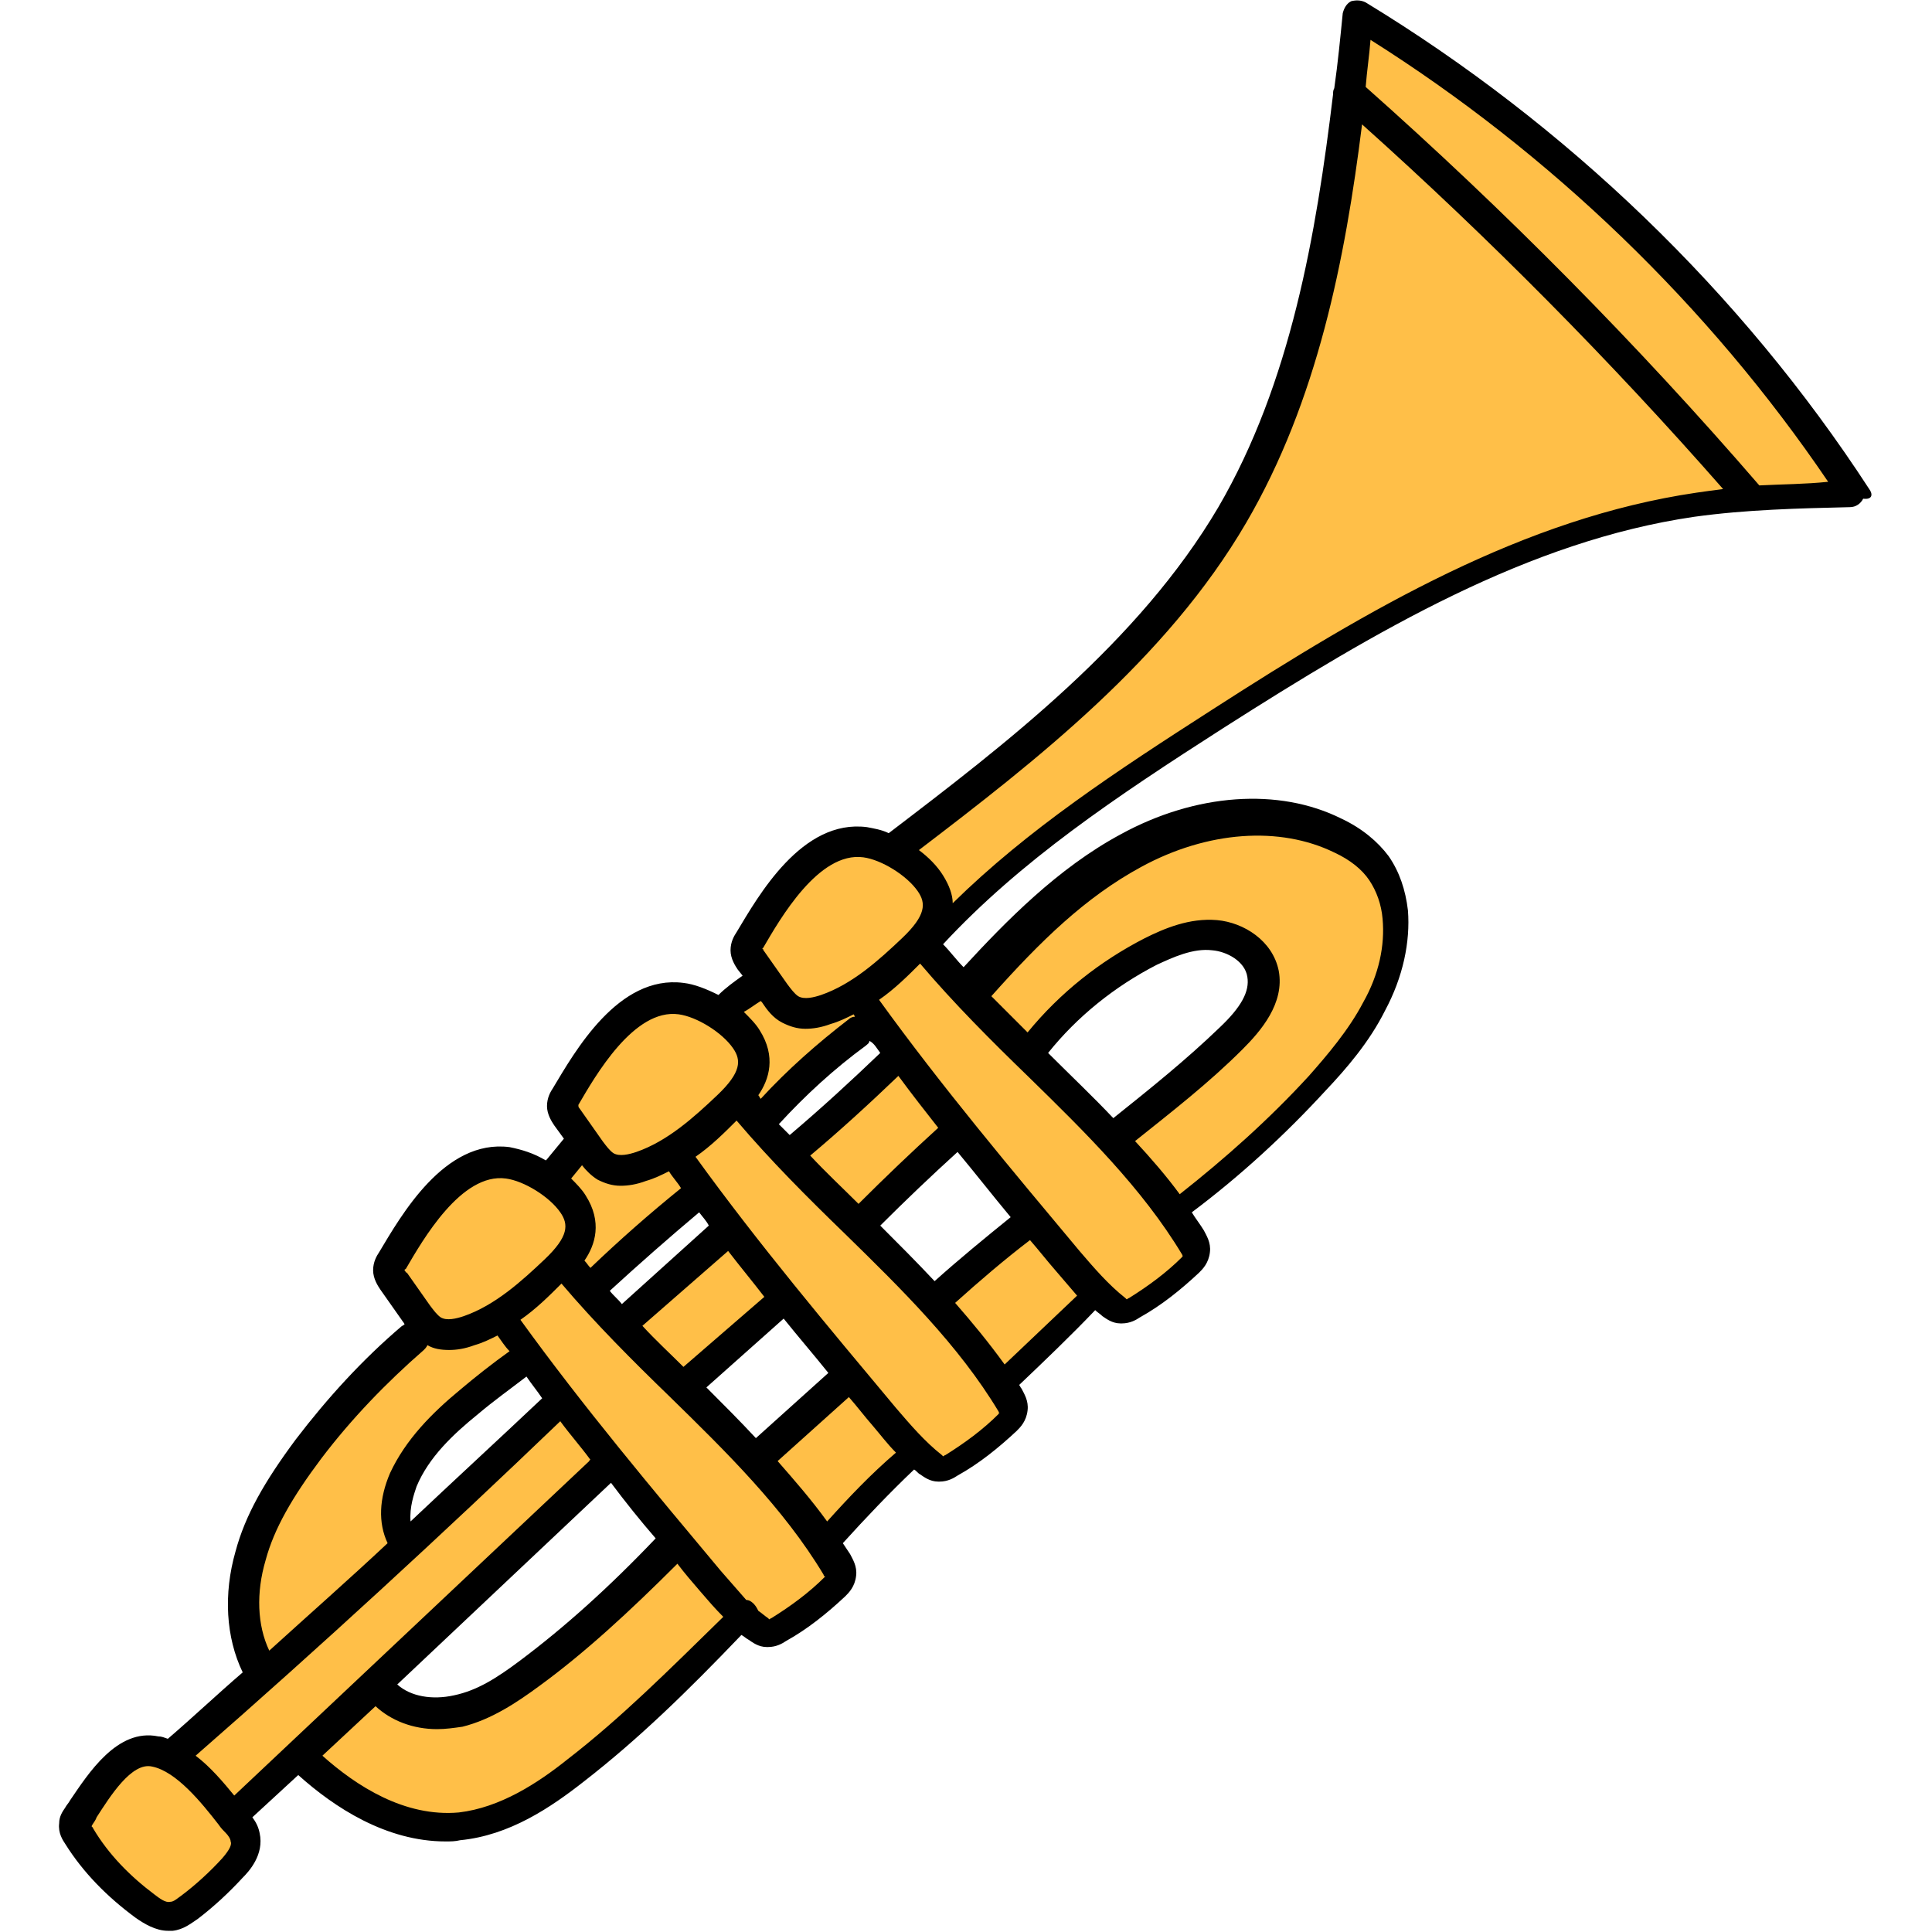
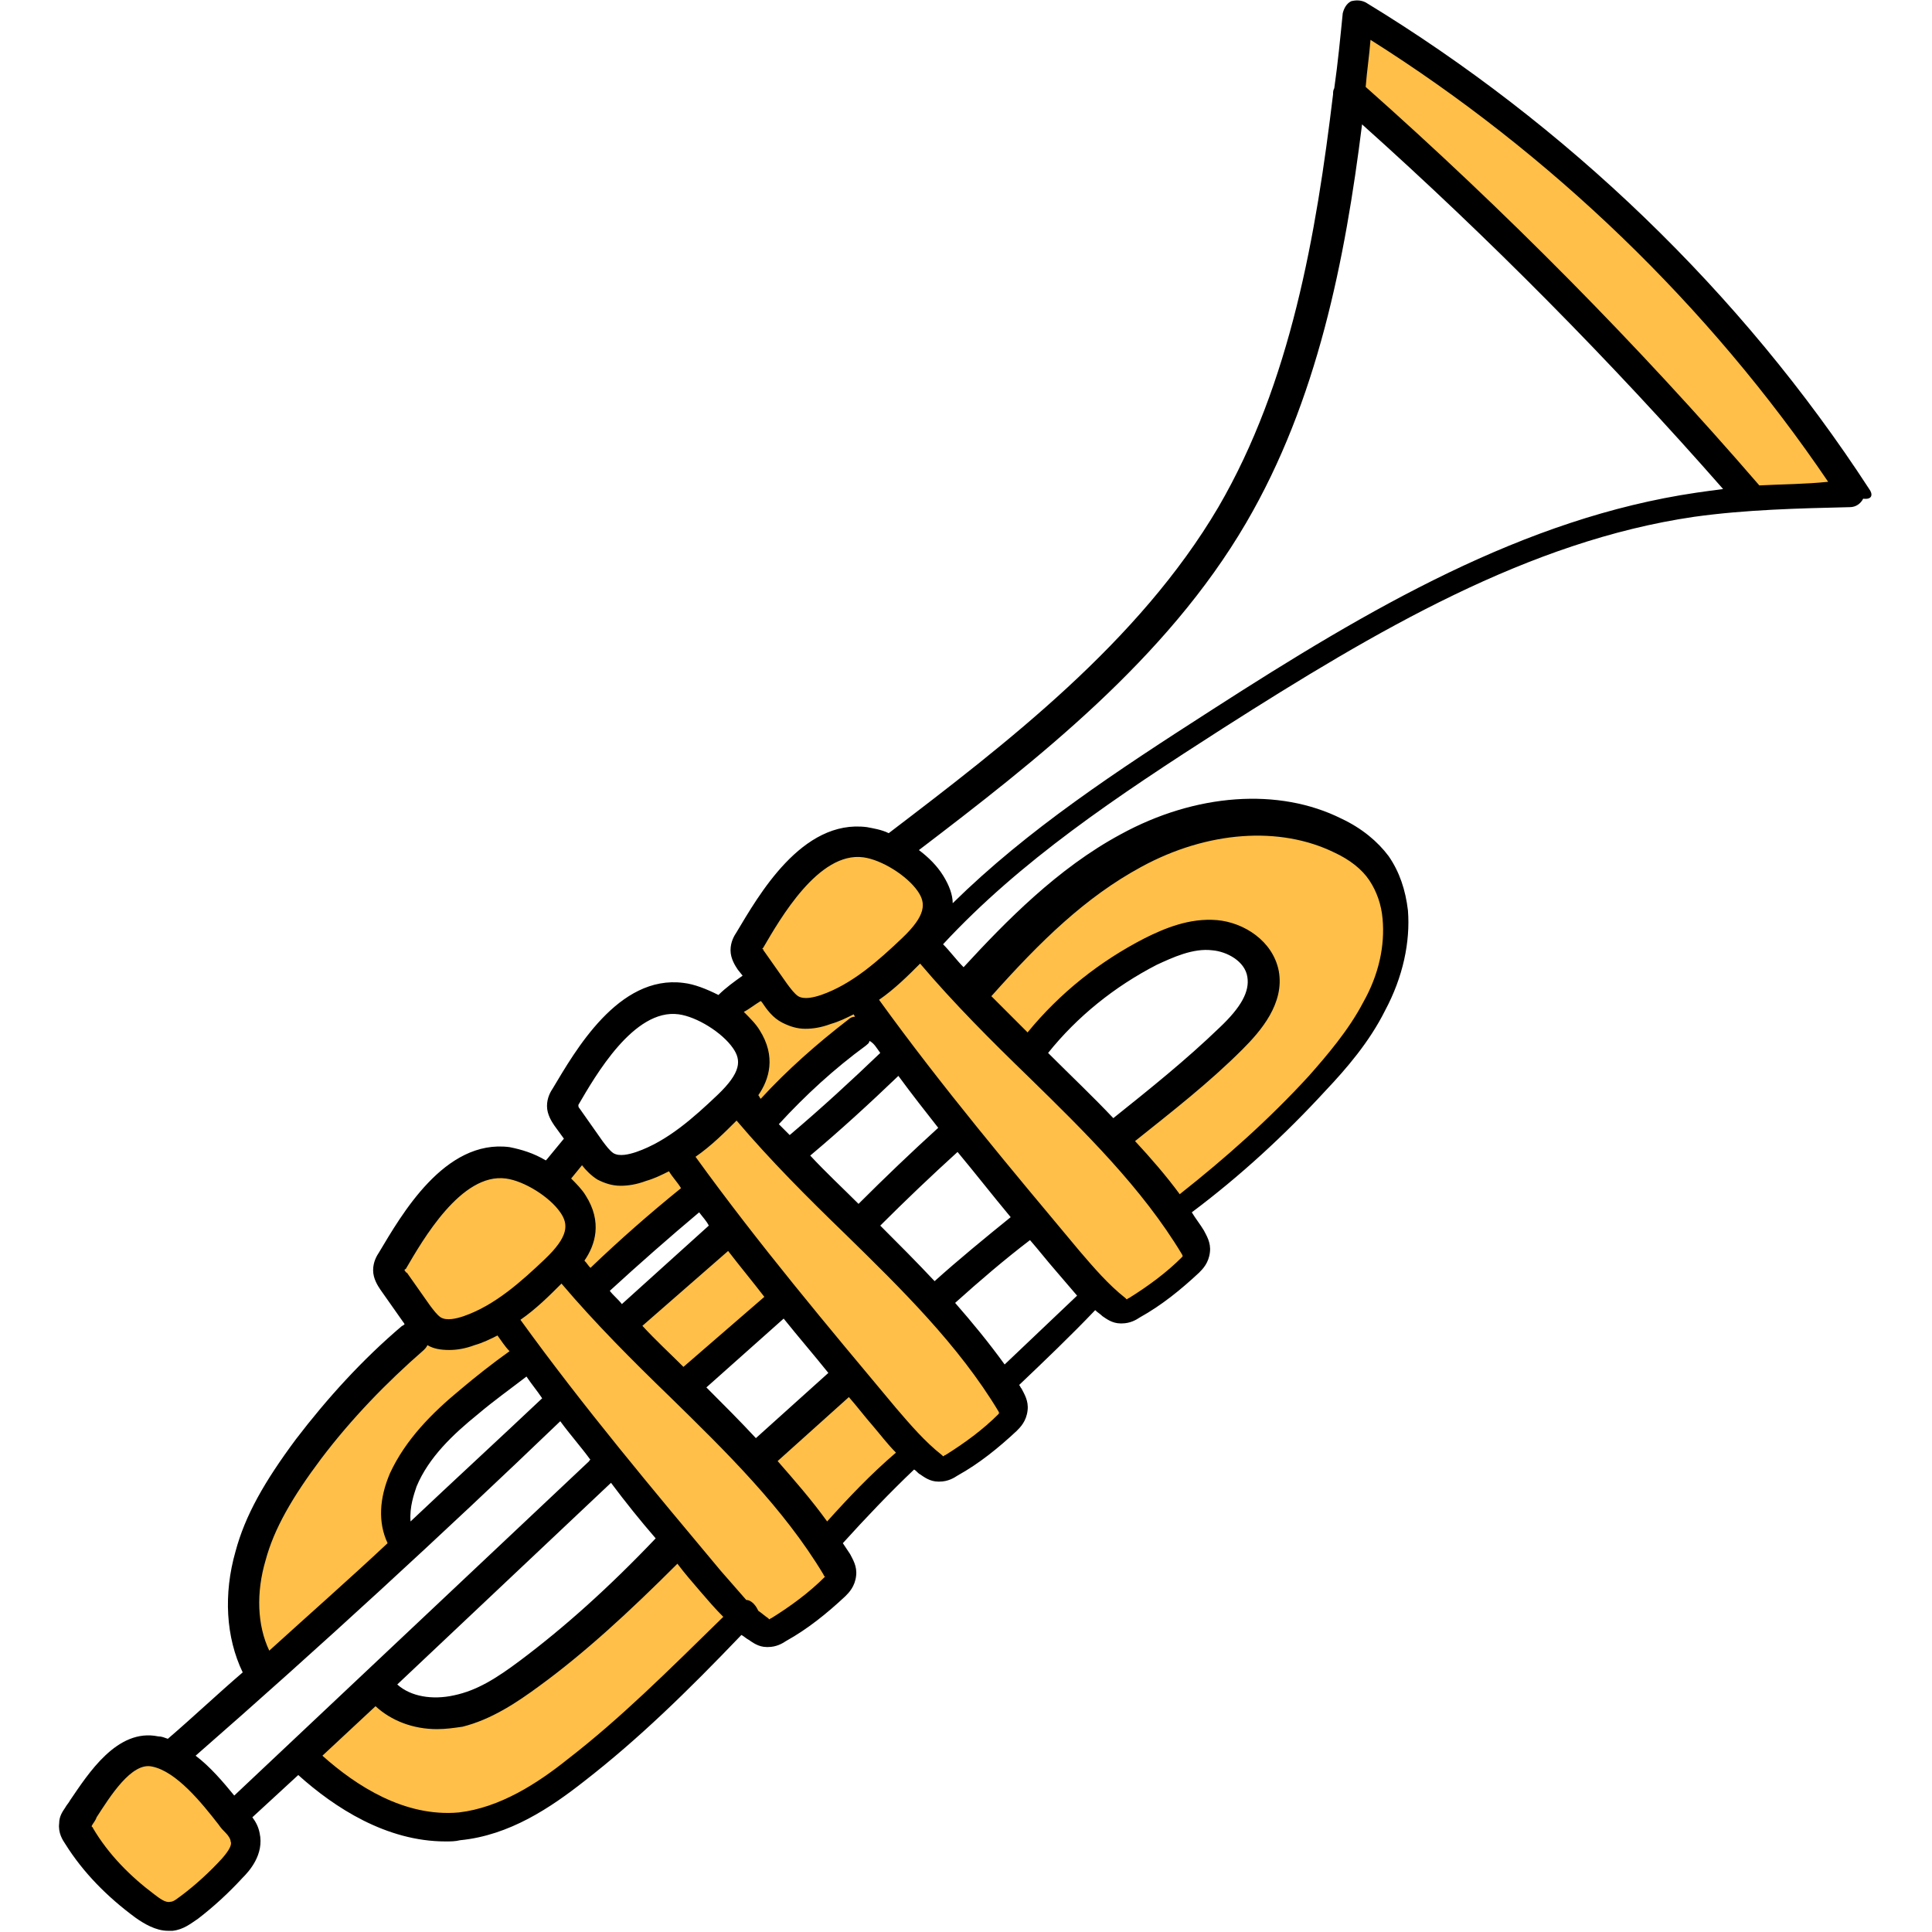
<svg xmlns="http://www.w3.org/2000/svg" version="1.1" id="Ebene_1" x="0px" y="0px" viewBox="0 0 160 160" style="enable-background:new 0 0 160 160;" xml:space="preserve">
  <style type="text/css">
	.st0{fill:#FFBF48;}
</style>
  <g>
    <path class="st0" d="M145.1,40.6c-10-11.6-20.9-22.7-32.5-32.8l-0.2-0.2l0-0.3c0.2-1.3,0.3-2.6,0.4-3.9l0.1-1l0.8,0.5   c15,9.4,28.1,22.2,38.1,36.8l0.6,0.9l-1.1,0c-1.6,0-3.6,0.1-5.7,0.2l-0.3,0L145.1,40.6z M145.1,40.6" />
-     <path class="st0" d="M78.2,74.8c0-0.7-0.3-1.3-0.7-2c-0.4-0.7-1.1-1.3-1.9-1.9L75,70.4l0.7-0.5c9-6.8,20.1-15.3,26.9-26.9   c6.1-10.3,8.2-22.4,9.5-32.8l0.1-1.2l0.9,0.8c10.6,9.4,20.6,19.6,29.9,30.3l0.8,0.9l-1.2,0.1c-0.8,0.1-1.5,0.2-2.1,0.3   c-14.1,2-26.9,9.6-39.8,17.8c-7.8,5-15.3,9.9-21.5,16.1l-1,1L78.2,74.8z M78.2,74.8" />
-     <path class="st0" d="M97.1,99.3c-1.1-1.5-2.3-2.9-3.6-4.4L93,94.4l0.5-0.4c2.9-2.3,6-4.8,8.8-7.5c1.4-1.4,3.3-3.5,2.8-5.9   c-0.4-2.2-2.6-3.6-4.6-3.7c-0.2,0-0.4,0-0.6,0c-1.9,0-3.7,0.8-5,1.4c-3.6,1.8-6.9,4.5-9.5,7.6L85,86.4l-0.5-0.5   c-1.1-1.1-2.1-2.1-3-3l-0.4-0.4l0.4-0.4c3.9-4.2,7.8-8.1,12.6-10.7c3.2-1.7,6.7-2.7,10-2.7c2.4,0,4.6,0.5,6.6,1.4   c1.4,0.7,2.5,1.5,3.2,2.5c0.7,0.9,1.1,2.2,1.2,3.5c0.2,2.3-0.3,4.8-1.7,7.3c-1.3,2.4-3,4.5-4.6,6.2c-3.3,3.6-6.9,6.9-10.8,9.8   l-0.5,0.4L97.1,99.3z M97.1,99.3" />
+     <path class="st0" d="M97.1,99.3c-1.1-1.5-2.3-2.9-3.6-4.4L93,94.4l0.5-0.4c2.9-2.3,6-4.8,8.8-7.5c1.4-1.4,3.3-3.5,2.8-5.9   c-0.4-2.2-2.6-3.6-4.6-3.7c-0.2,0-0.4,0-0.6,0c-1.9,0-3.7,0.8-5,1.4c-3.6,1.8-6.9,4.5-9.5,7.6L85,86.4l-0.5-0.5   c-1.1-1.1-2.1-2.1-3-3l-0.4-0.4l0.4-0.4c3.9-4.2,7.8-8.1,12.6-10.7c3.2-1.7,6.7-2.7,10-2.7c2.4,0,4.6,0.5,6.6,1.4   c1.4,0.7,2.5,1.5,3.2,2.5c0.7,0.9,1.1,2.2,1.2,3.5c0.2,2.3-0.3,4.8-1.7,7.3c-1.3,2.4-3,4.5-4.6,6.2c-3.3,3.6-6.9,6.9-10.8,9.8   L97.1,99.3z M97.1,99.3" />
    <path class="st0" d="M92.9,108.1c0,0-0.1-0.1-0.1-0.1l0,0c-1.5-1.1-2.7-2.6-3.9-4c-5.6-6.7-11.4-13.6-16.6-20.9l-0.4-0.5l0.5-0.4   c1.2-0.9,2.3-1.9,3.4-2.9l0.5-0.5l0.4,0.5c2.8,3.3,5.9,6.4,8.9,9.4c4.6,4.5,9.4,9.2,12.8,14.8c0,0.1,0.1,0.1,0.1,0.2l0.2,0.4   l-0.3,0.4c0,0-0.1,0.1-0.2,0.2c-1.4,1.3-2.9,2.5-4.5,3.4c-0.1,0-0.1,0.1-0.2,0.1l-0.3,0.2L92.9,108.1z M92.9,108.1" />
-     <path class="st0" d="M82.7,113.4c-1.2-1.7-2.5-3.3-4.1-5.1l-0.4-0.5l0.5-0.4c2-1.8,4.1-3.6,6.2-5.3l0.5-0.4l0.4,0.5   c0.6,0.7,1.2,1.4,1.8,2.1l0.3,0.3c0.6,0.7,1.2,1.4,1.8,2.1l0.4,0.4l-0.4,0.4c-1.9,1.9-3.9,3.9-6,5.8l-0.5,0.5L82.7,113.4z    M82.7,113.4" />
    <path class="st0" d="M77.7,121l0.4-0.5L77.7,121l-0.1-0.1c-1.5-1.1-2.7-2.6-3.9-4C68,110.2,62.3,103.3,57,96l-0.4-0.5l0.5-0.4   c1.2-0.9,2.3-1.9,3.4-2.9l0.5-0.5l0.4,0.5c2.8,3.4,6.1,6.6,8.9,9.4c4.6,4.5,9.4,9.2,12.8,14.8c0,0.1,0.1,0.1,0.1,0.2l0.2,0.4   l-0.3,0.3c0,0-0.1,0.1-0.2,0.2c-1.4,1.3-2.9,2.5-4.5,3.4c-0.1,0-0.1,0.1-0.2,0.1l-0.3,0.2L77.7,121z M77.7,121" />
-     <path class="st0" d="M70.7,100.2c-1.3-1.3-2.6-2.6-4-4l-0.5-0.5l0.5-0.4c2.5-2.1,4.9-4.3,7.2-6.6l0.5-0.5l0.4,0.6   c1,1.3,2.1,2.7,3.3,4.2l0.4,0.5l-0.5,0.4c0,0,0,0-0.1,0c-2.2,2-4.4,4.1-6.5,6.2l-0.4,0.4L70.7,100.2z M70.7,100.2" />
    <path class="st0" d="M66.7,83.4c-0.4,0-0.7-0.1-1-0.2c-0.4-0.2-0.8-0.7-1.1-1.2l-1.9-2.7c0-0.1-0.1-0.1-0.2-0.2l-0.2-0.3   c0,0,0.3-0.5,0.3-0.5c1.4-2.3,4.5-7.8,8.4-7.8c0.2,0,0.3,0,0.5,0c1.7,0.2,3.9,1.6,4.9,3.1c1,1.5,0.6,2.9-1.4,4.7   c-2,1.8-4.2,3.9-6.9,4.9C67.6,83.3,67.1,83.4,66.7,83.4L66.7,83.4z M66.7,83.4" />
    <path class="st0" d="M68,126.4c-1.2-1.6-2.5-3.2-4.1-5l-0.4-0.5l6.8-6.1l0.4,0.5c0.6,0.8,1.3,1.5,1.9,2.3l0,0.1   c0.6,0.7,1.2,1.5,1.9,2.1l0.4,0.5l-0.4,0.4c-1.9,1.8-3.8,3.8-5.6,5.7l-0.5,0.6L68,126.4z M68,126.4" />
    <path class="st0" d="M61.9,90.9l0.3-0.4c1.1-1.6,1.1-3.1,0.1-4.7c-0.3-0.5-0.7-0.9-1.2-1.3L60.6,84l0.5-0.5c0.5-0.4,1-0.8,1.5-1.1   l0.5-0.3l0.4,0.6c0.4,0.5,0.8,1.2,1.5,1.5c0.5,0.3,1,0.4,1.6,0.4c0.6,0,1.2-0.1,1.9-0.3c0.6-0.2,1.2-0.5,1.8-0.8l0.5-0.3l0.4,0.6   l0.6,0.8l-1,0.2c-0.1,0-0.2,0.1-0.3,0.1c-2.6,1.9-5,4.1-7.2,6.5L62.9,92L61.9,90.9z M61.9,90.9" />
    <path class="st0" d="M63.3,134.6c0,0-0.1-0.1-0.1-0.1c-0.2-0.2-0.5-0.4-0.8-0.6l-0.1-0.1l0-0.2c0-0.1-0.1-0.2-0.2-0.3   c-0.1-0.1-0.2-0.1-0.3-0.2l-0.2,0l-0.1-0.1c-0.8-0.8-1.5-1.6-2.1-2.4c-5.6-6.7-11.3-13.6-16.6-20.8l-0.4-0.5l0.5-0.4   c1.2-0.9,2.3-1.9,3.4-2.9l0.5-0.5l0.4,0.5c2.8,3.3,5.9,6.4,8.9,9.4c4.6,4.5,9.4,9.2,12.8,14.8l0.1,0.1c0,0,0,0.1,0.1,0.1l0.2,0.4   l-0.5,0.5c-1.4,1.3-2.9,2.5-4.5,3.5c0,0-0.1,0.1-0.1,0.1l-0.4,0.2L63.3,134.6z M63.3,134.6" />
    <path class="st0" d="M56.2,113.6c-1-1-2.2-2.2-3.4-3.4l-0.5-0.5l8-7.1l0.4,0.5c0.9,1.1,1.9,2.4,3,3.8l0.4,0.5l-7.5,6.6L56.2,113.6z    M56.2,113.6" />
-     <path class="st0" d="M51.5,96.3c-0.4,0-0.7-0.1-1-0.2c-0.4-0.2-0.8-0.7-1.1-1.2l-1.9-2.7l-0.1-0.1c0,0-0.1-0.1-0.1-0.1l-0.2-0.3   l0.3-0.5c1.5-2.6,4.6-7.8,8.4-7.8c0.2,0,0.3,0,0.5,0c1.7,0.2,3.9,1.6,4.9,3.1c1,1.5,0.6,2.9-1.4,4.7c-2,1.8-4.2,3.9-6.9,4.9   C52.4,96.2,51.9,96.3,51.5,96.3L51.5,96.3z M51.5,96.3" />
    <path class="st0" d="M37,150.7c-4.4,0-8.3-2.7-10.8-4.9l-0.5-0.5l5.3-5l0.4,0.4c1.2,1.1,2.8,1.7,4.6,1.7c0.6,0,1.3-0.1,1.9-0.2   c2.3-0.5,4.3-1.9,6.2-3.3c3.6-2.7,7.3-6,11.3-10.1l0.5-0.5l0.4,0.5c0.4,0.5,0.8,0.9,1.1,1.4l0.8,0.9c0.6,0.8,1.2,1.4,1.8,2.1   l0.4,0.4l-0.4,0.4c-4.1,4.2-8.1,8.3-12.8,11.9c-2.6,2-5.8,4.2-9.4,4.5C37.7,150.7,37.4,150.7,37,150.7L37,150.7z M37,150.7" />
    <path class="st0" d="M48.4,105.4c-0.2-0.2-0.3-0.4-0.5-0.6l-0.3-0.4l0.3-0.4c1.1-1.6,1.1-3.1,0.1-4.7c-0.3-0.4-0.7-0.9-1.1-1.3   l-0.4-0.4l1.8-2.2l0.5,0.6c0.3,0.3,0.6,0.8,1.2,1.1c0.5,0.3,1,0.4,1.6,0.4c0.6,0,1.2-0.1,1.9-0.3c0.6-0.2,1.2-0.5,1.8-0.8l0.5-0.3   l0.3,0.4c0.3,0.4,0.6,0.8,0.8,1.2l0.5,0.7l-0.5,0.4c-2.5,2.1-5.1,4.3-7.5,6.6l-0.5,0.4L48.4,105.4z M48.4,105.4" />
-     <path class="st0" d="M19,149.1c-0.8-1-1.9-2.3-3.1-3.2l-0.6-0.5l0.6-0.5c10.3-9,20.4-18.3,30.2-27.6l0.5-0.5l0.4,0.5   c0.8,1,1.6,2.1,2.5,3.2l0.4,0.5l-0.6,0.4l-29.9,28.1L19,149.1z M19,149.1" />
    <path class="st0" d="M37.1,109.9c-0.4,0-0.7-0.1-1-0.2c-0.4-0.3-0.8-0.7-1.1-1.2l-1.9-2.7c0-0.1-0.1-0.2-0.2-0.2l-0.2-0.3l0.2-0.3   c0-0.1,0.1-0.1,0.1-0.2c1.4-2.3,4.5-7.8,8.4-7.8c0.2,0,0.3,0,0.5,0c1.7,0.2,3.9,1.6,4.9,3.1c1,1.5,0.6,2.8-1.4,4.7   c-2,1.9-4.2,3.9-6.9,4.9C38,109.8,37.6,109.9,37.1,109.9L37.1,109.9z M37.1,109.9" />
    <path class="st0" d="M21.5,137c-0.9-2.3-1-5.2-0.2-7.9c0.8-2.7,2.2-5.4,4.7-8.6c2.5-3.3,5.4-6.4,8.6-9.1c0.1-0.1,0.1-0.1,0.2-0.2   l0.3-0.6l0.6,0.3c0.4,0.2,1,0.3,1.5,0.3c0.6,0,1.2-0.1,1.9-0.3c0.6-0.2,1.2-0.5,1.8-0.8l0.5-0.3l0.3,0.4c0.3,0.4,0.6,0.9,1,1.3   l0.4,0.5l-0.5,0.4c-1.4,1-2.8,2.1-4.1,3.2c-2.2,1.9-4.4,4-5.6,6.7c-0.8,1.9-0.9,3.8-0.2,5.3l0.2,0.4l-0.3,0.3c-3.3,3-6.6,6-9.8,8.9   l-0.7,0.6L21.5,137z M21.5,137" />
    <g>
      <path class="st0" d="M14,158.1c-0.4,0-0.9-0.2-1.6-0.7c-2.1-1.5-3.9-3.4-5.3-5.6c0,0-0.1-0.1-0.1-0.1l-0.2-0.3l0.2-0.4l0,0    c0.1-0.2,0.3-0.4,0.4-0.7c1.1-1.8,2.9-4.5,4.9-4.5c0.1,0,0.3,0,0.4,0c2.2,0.4,4.4,3.2,5.8,5l0.2,0.2c0.1,0.2,0.3,0.4,0.4,0.5    c0.3,0.3,0.5,0.6,0.6,0.9c0.1,0.5-0.2,1.1-1,2c-1.1,1.1-2.2,2.2-3.4,3.2c-0.4,0.3-0.8,0.6-1.2,0.6C14.1,158.1,14.1,158.1,14,158.1    L14,158.1z M14,158.1" />
      <path d="M154.8,40.5c-10.6-16.3-25.1-30.2-41.7-40.3c-0.4-0.2-0.8-0.2-1.2-0.1c-0.4,0.2-0.6,0.6-0.7,1c-0.2,2-0.4,4.1-0.7,6.2    c-0.1,0.2-0.1,0.3-0.1,0.5c-1.4,11.6-3.5,23.9-9.5,34.2c-6.6,11.2-17.6,19.6-27.3,27c-0.6-0.3-1.3-0.4-1.8-0.5    c-5.4-0.7-9,5.7-10.8,8.7c-0.2,0.3-0.5,0.8-0.5,1.5c0,0.7,0.4,1.3,0.6,1.6l0.4,0.5c-0.7,0.5-1.4,1-2,1.6c-1-0.5-2-0.9-2.9-1    c-5.4-0.7-9,5.7-10.8,8.7c-0.2,0.3-0.5,0.8-0.5,1.5c0,0.7,0.4,1.3,0.6,1.6l0.8,1.1L45.3,96c0,0-0.1,0.1-0.1,0.1    c-1-0.6-2-0.9-3-1.1c-5.4-0.7-9,5.7-10.8,8.7c-0.2,0.3-0.5,0.8-0.5,1.5c0,0.7,0.4,1.3,0.6,1.6l1.9,2.7c0,0,0.1,0.1,0.1,0.2    c-0.1,0-0.1,0.1-0.2,0.1c-3.3,2.8-6.2,6-8.8,9.4c-2.6,3.5-4.2,6.3-5,9.3c-1,3.5-0.8,7.1,0.6,10c-2.1,1.8-4.1,3.7-6.2,5.5    c-0.3-0.1-0.5-0.2-0.8-0.2c-3.4-0.7-5.8,3.1-7.3,5.3c-0.1,0.2-0.3,0.4-0.4,0.6c-0.2,0.3-0.5,0.7-0.5,1.3c-0.1,0.8,0.3,1.4,0.5,1.7    c1.5,2.4,3.5,4.4,5.8,6.1c0.7,0.5,1.7,1.1,2.7,1.1c0.1,0,0.3,0,0.4,0c0.9-0.1,1.5-0.6,2.1-1c1.3-1,2.5-2.1,3.7-3.4    c0.5-0.5,1.8-1.9,1.4-3.7c-0.1-0.5-0.3-0.9-0.6-1.3l3.8-3.5c3,2.7,7.3,5.5,12.2,5.5c0.4,0,0.8,0,1.2-0.1c4.1-0.4,7.5-2.7,10.3-4.9    c4.5-3.5,8.5-7.4,13-12.1c0.2,0.1,0.4,0.3,0.6,0.4c0.3,0.2,0.8,0.6,1.5,0.6c0,0,0.1,0,0.1,0c0.7,0,1.2-0.3,1.5-0.5    c1.8-1,3.4-2.3,4.9-3.7c0.3-0.3,0.8-0.8,0.9-1.7c0.1-0.8-0.3-1.4-0.5-1.8c-0.2-0.3-0.4-0.6-0.6-0.9c1.9-2.1,3.9-4.2,5.9-6.1    c0.2,0.1,0.3,0.3,0.5,0.4c0.3,0.2,0.8,0.6,1.5,0.6c0,0,0.1,0,0.1,0c0.7,0,1.2-0.3,1.5-0.5c1.8-1,3.4-2.3,4.9-3.7    c0.3-0.3,0.8-0.8,0.9-1.7c0.1-0.8-0.3-1.4-0.5-1.8c-0.1-0.1-0.1-0.2-0.2-0.3c2.1-2,4.3-4.1,6.3-6.2c0.2,0.2,0.4,0.3,0.6,0.5    c0.3,0.2,0.8,0.6,1.5,0.6c0,0,0.1,0,0.1,0c0.7,0,1.2-0.3,1.5-0.5c1.8-1,3.4-2.3,4.9-3.7c0.3-0.3,0.8-0.8,0.9-1.7    c0.1-0.8-0.3-1.4-0.5-1.8c-0.3-0.5-0.7-1-1-1.5c4-3,7.7-6.4,11.1-10.1c1.7-1.8,3.6-4,4.9-6.6c1.5-2.8,2.1-5.7,1.9-8.3    c-0.2-1.7-0.7-3.2-1.6-4.5c-0.9-1.2-2.2-2.3-3.9-3.1c-5.2-2.6-12.1-2.1-18.3,1.3c-5.2,2.8-9.5,7.2-13,11c-0.6-0.6-1.1-1.3-1.7-1.9    c6.4-6.9,14.3-12.2,23.2-17.9c12.7-8.1,25.3-15.5,39-17.5c4.3-0.6,8.7-0.7,12.9-0.8c0.5,0,0.9-0.3,1.1-0.7    C155.1,41.4,155.1,40.9,154.8,40.5L154.8,40.5z M63.2,78.5c1.4-2.4,4.6-8,8.3-7.5c1.5,0.2,3.6,1.5,4.5,2.8c0.7,1,0.7,2-1.3,3.9    c-1.9,1.8-4.1,3.8-6.7,4.7c-0.6,0.2-1.4,0.4-1.9,0.1c-0.3-0.2-0.6-0.6-0.9-1l-1.9-2.7c0,0-0.1-0.1-0.1-0.2    C63.1,78.6,63.1,78.6,63.2,78.5L63.2,78.5z M72.9,101.5c2.1-2.1,4.2-4.1,6.4-6.1c1.5,1.8,2.9,3.6,4.4,5.4    c-2.1,1.7-4.3,3.5-6.3,5.3C75.9,104.5,74.4,103,72.9,101.5L72.9,101.5z M77.7,93.4c-2.2,2-4.4,4.1-6.6,6.3c-1.3-1.3-2.7-2.6-4-4    c2.5-2.1,4.9-4.3,7.3-6.6C75.5,90.6,76.6,92,77.7,93.4C77.7,93.4,77.7,93.4,77.7,93.4L77.7,93.4z M72.9,87.2    c-2.4,2.3-4.9,4.6-7.5,6.8c-0.3-0.3-0.6-0.6-0.9-0.9c2.2-2.4,4.6-4.6,7.2-6.5c0.1-0.1,0.3-0.2,0.3-0.4    C72.4,86.4,72.6,86.8,72.9,87.2C72.9,87.2,72.9,87.2,72.9,87.2L72.9,87.2z M63,82.9l0.1,0.1c0.4,0.6,0.9,1.3,1.7,1.7    c0.6,0.3,1.2,0.5,1.9,0.5c0.6,0,1.3-0.1,2.1-0.4c0.7-0.2,1.3-0.5,1.9-0.8c0,0.1,0.1,0.1,0.1,0.2c-0.2,0-0.4,0.1-0.5,0.2    c-2.6,2-5.1,4.2-7.3,6.6c-0.1-0.1-0.1-0.2-0.2-0.3c0.9-1.3,1.5-3.2,0.1-5.4c-0.3-0.5-0.8-1-1.3-1.5C62,83.6,62.5,83.2,63,82.9    L63,82.9z M47.9,91.5c1.4-2.4,4.6-8,8.3-7.5c1.5,0.2,3.6,1.5,4.5,2.8c0.7,1,0.7,2-1.3,3.9c-1.9,1.8-4.1,3.8-6.7,4.7    c-0.6,0.2-1.4,0.4-1.9,0.1c-0.3-0.2-0.6-0.6-0.9-1L48,91.8c0,0-0.1-0.1-0.1-0.2C47.9,91.6,47.9,91.5,47.9,91.5L47.9,91.5z     M58.5,114.9l6.4-5.7c1.2,1.5,2.5,3,3.7,4.5l-6,5.4C61.3,117.7,59.9,116.3,58.5,114.9L58.5,114.9z M56.6,113.2    c-1.1-1.1-2.3-2.2-3.4-3.4l7.1-6.2c1,1.3,2,2.5,3,3.8L56.6,113.2z M51.5,108c-0.3-0.4-0.7-0.7-1-1.1c2.4-2.2,4.9-4.4,7.4-6.5    c0.3,0.4,0.6,0.7,0.8,1.1L51.5,108z M48.2,96.5c0.3,0.4,0.8,0.9,1.3,1.2c0.6,0.3,1.2,0.5,1.9,0.5c0.6,0,1.3-0.1,2.1-0.4    c0.7-0.2,1.3-0.5,1.9-0.8c0.3,0.5,0.7,0.9,1,1.4c-2.6,2.1-5.1,4.3-7.5,6.6c-0.2-0.2-0.3-0.4-0.5-0.6c0.9-1.3,1.5-3.2,0.1-5.4    c-0.3-0.5-0.8-1-1.2-1.4L48.2,96.5z M33.5,105.2c0-0.1,0.1-0.1,0.1-0.1c1.4-2.4,4.6-8,8.3-7.5c1.5,0.2,3.6,1.5,4.5,2.8    c0.7,1,0.7,2-1.3,3.9c-1.9,1.8-4.1,3.8-6.7,4.7c-0.6,0.2-1.4,0.4-1.9,0.1c-0.3-0.2-0.6-0.6-0.9-1l-1.9-2.7    C33.6,105.4,33.6,105.3,33.5,105.2L33.5,105.2z M34,126c-0.1-1.2,0.3-2.3,0.5-2.9c1-2.4,3-4.3,5.1-6c1.3-1.1,2.7-2.1,4-3.1    c0.4,0.6,0.9,1.2,1.3,1.8C41.3,119.2,37.6,122.6,34,126L34,126z M22,129.2c0.7-2.6,2.2-5.2,4.6-8.4c2.5-3.3,5.4-6.3,8.5-9    c0.1-0.1,0.2-0.2,0.3-0.4c0.5,0.3,1.1,0.4,1.8,0.4c0.6,0,1.3-0.1,2.1-0.4c0.7-0.2,1.3-0.5,1.9-0.8c0.3,0.4,0.6,0.9,1,1.3    c-1.4,1-2.8,2.1-4.1,3.2c-2.3,1.9-4.5,4.1-5.8,6.9c-0.9,2.1-1,4.1-0.2,5.8c-3.2,3-6.5,5.9-9.8,8.9C21.3,134.6,21.2,131.9,22,129.2    L22,129.2z M46.4,117.7c0.8,1.1,1.7,2.1,2.5,3.2c0,0-0.1,0-0.1,0.1l-29.4,27.7c-0.9-1.1-2-2.4-3.2-3.3    C26.5,136.4,36.6,127.1,46.4,117.7L46.4,117.7z M54.3,127.4c-3.9,4.1-7.6,7.4-11.2,10.1c-2,1.5-3.6,2.5-5.5,2.9    c-1.8,0.4-3.6,0.1-4.7-0.9l17.7-16.7C51.8,124.4,53,125.9,54.3,127.4L54.3,127.4z M18.4,153.9c-1,1.1-2.2,2.2-3.4,3.1    c-0.3,0.2-0.6,0.5-0.9,0.5c-0.4,0.1-0.9-0.3-1.3-0.6c-2-1.5-3.8-3.3-5.1-5.5c0-0.1-0.1-0.1-0.1-0.1c0,0,0-0.1,0-0.1    c0.1-0.2,0.3-0.4,0.4-0.7c1.1-1.7,2.9-4.6,4.6-4.2c2,0.4,4.1,3,5.5,4.8c0.2,0.3,0.4,0.5,0.6,0.7c0.2,0.2,0.4,0.5,0.4,0.7    C19.2,152.7,19.1,153.1,18.4,153.9L18.4,153.9z M47,145.7c-2.5,2-5.6,4-9,4.4c-4.5,0.4-8.5-2.2-11.3-4.7l4.4-4.1    c1.3,1.2,3.1,1.9,5.1,1.9c0.7,0,1.4-0.1,2.1-0.2c2.4-0.6,4.5-2,6.4-3.4c3.7-2.7,7.4-6.1,11.4-10.1c0.6,0.8,1.3,1.6,1.9,2.3    c0.6,0.7,1.2,1.4,1.9,2.1C55.3,138.4,51.4,142.3,47,145.7L47,145.7z M68.3,130.6c-1.3,1.3-2.8,2.4-4.4,3.4c-0.1,0-0.1,0.1-0.2,0.1    c0,0-0.1-0.1-0.1-0.1c-0.3-0.2-0.5-0.4-0.8-0.6c-0.1-0.2-0.2-0.4-0.4-0.6c-0.2-0.2-0.4-0.3-0.6-0.3c-0.7-0.8-1.4-1.6-2.1-2.4    c-5.6-6.7-11.4-13.6-16.6-20.8c1.3-0.9,2.4-2,3.4-3c2.8,3.3,5.9,6.4,9,9.4c4.6,4.5,9.4,9.2,12.7,14.7c0,0.1,0.1,0.1,0.1,0.2    C68.4,130.5,68.4,130.6,68.3,130.6L68.3,130.6z M68.5,126c-1.3-1.8-2.7-3.4-4.1-5l5.9-5.3c0.7,0.8,1.3,1.6,2,2.4    c0.6,0.7,1.2,1.5,1.9,2.2C72.1,122.1,70.3,124,68.5,126L68.5,126z M82.7,117.1c-1.3,1.3-2.8,2.4-4.4,3.4c-0.1,0-0.1,0.1-0.2,0.1    c0,0-0.1-0.1-0.1-0.1c-1.4-1.1-2.6-2.5-3.8-3.9c-5.6-6.7-11.4-13.6-16.6-20.8c1.3-0.9,2.4-2,3.4-3c2.8,3.3,5.9,6.4,9,9.4    c4.6,4.5,9.4,9.2,12.7,14.7c0,0.1,0.1,0.1,0.1,0.2C82.8,117,82.7,117,82.7,117.1L82.7,117.1z M83.2,113c-1.3-1.8-2.7-3.5-4.1-5.1    c2-1.8,4.1-3.6,6.2-5.2c0.7,0.8,1.4,1.7,2.1,2.5c0.6,0.7,1.2,1.4,1.8,2.1C87.2,109.2,85.2,111.1,83.2,113L83.2,113z M97.9,104.1    c-1.3,1.3-2.8,2.4-4.4,3.4c-0.1,0-0.1,0.1-0.2,0.1c0,0-0.1-0.1-0.1-0.1c-1.4-1.1-2.6-2.5-3.8-3.9c-5.6-6.7-11.4-13.6-16.6-20.8    c1.3-0.9,2.4-2,3.4-3c2.8,3.3,5.9,6.4,9,9.4c4.6,4.5,9.4,9.2,12.7,14.7c0,0.1,0.1,0.1,0.1,0.2C98,104,97.9,104,97.9,104.1    L97.9,104.1z M86.9,87.3c0,0-0.1-0.1-0.1-0.1c2.4-3,5.5-5.5,9-7.3c1.3-0.6,3-1.4,4.6-1.2c1.2,0.1,2.7,0.9,2.9,2.2    c0.2,1.2-0.5,2.5-2.3,4.2c-2.8,2.7-5.8,5.1-8.8,7.5C90.5,90.8,88.7,89.1,86.9,87.3L86.9,87.3z M94.5,71.8c5.5-3,11.5-3.4,16-1.2    c1.3,0.6,2.3,1.4,2.9,2.3c0.6,0.9,1,2,1.1,3.2c0.2,2.2-0.3,4.6-1.6,6.9c-1.2,2.3-3,4.4-4.5,6.1c-3.3,3.6-6.9,6.8-10.7,9.8    c-1.1-1.5-2.4-3-3.7-4.4c3-2.4,6.1-4.8,8.9-7.6c1.5-1.5,3.5-3.8,3-6.5c-0.5-2.5-2.9-4-5.1-4.2c-2.3-0.2-4.4,0.7-6,1.5    c-3.7,1.9-7,4.5-9.7,7.8c-1-1-2-2-3-3C86.2,77.9,89.9,74.3,94.5,71.8L94.5,71.8z M140.5,40.8c-14.3,2.1-27.1,9.6-40,17.9    c-8.1,5.2-15.4,10-21.6,16.1c0-0.7-0.3-1.5-0.8-2.3c-0.5-0.8-1.2-1.5-2-2.1c9.7-7.4,20.5-15.8,27.1-27.1c5.9-10.1,8.2-21.8,9.6-33    c10.5,9.4,20.6,19.6,29.9,30.2C141.9,40.6,141.2,40.7,140.5,40.8L140.5,40.8z M145.7,40.2C145.7,40.2,145.6,40.2,145.7,40.2    c-10.1-11.7-21.1-22.8-32.6-33c0.1-1.3,0.3-2.6,0.4-3.9c14.9,9.4,28,22,37.9,36.6C149.5,40.1,147.6,40.1,145.7,40.2L145.7,40.2z     M145.7,40.2" />
    </g>
  </g>
</svg>